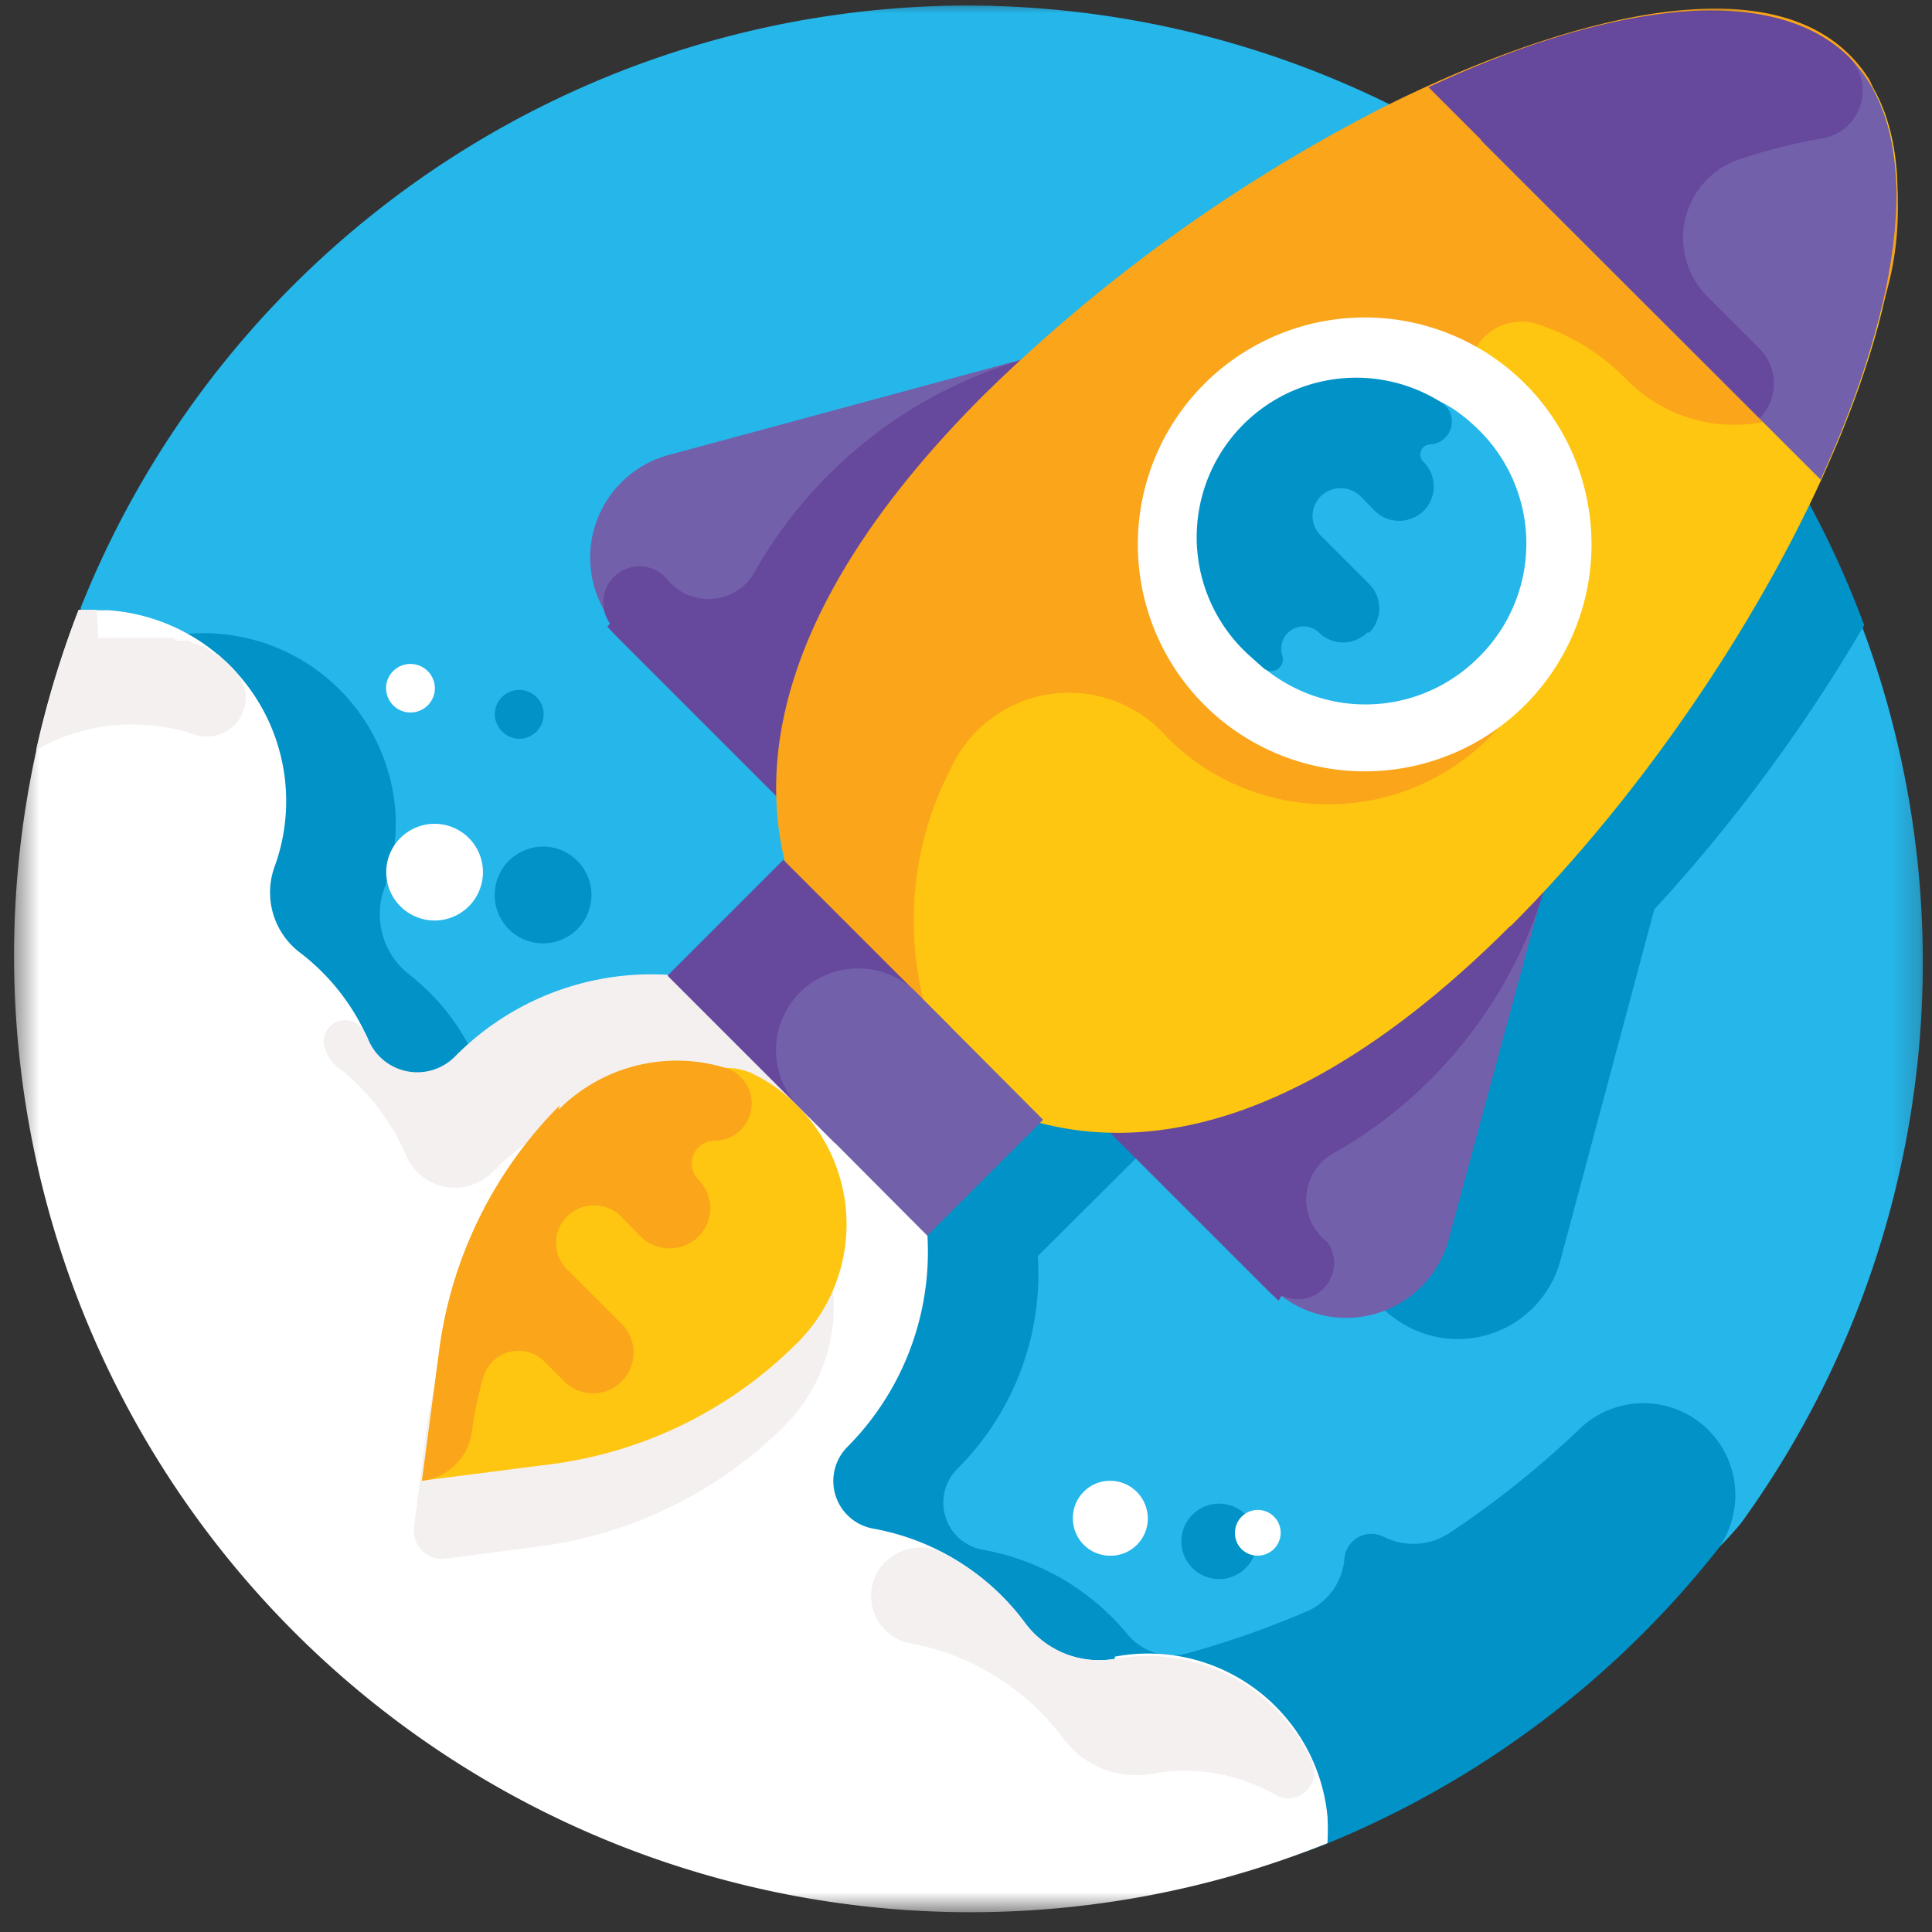
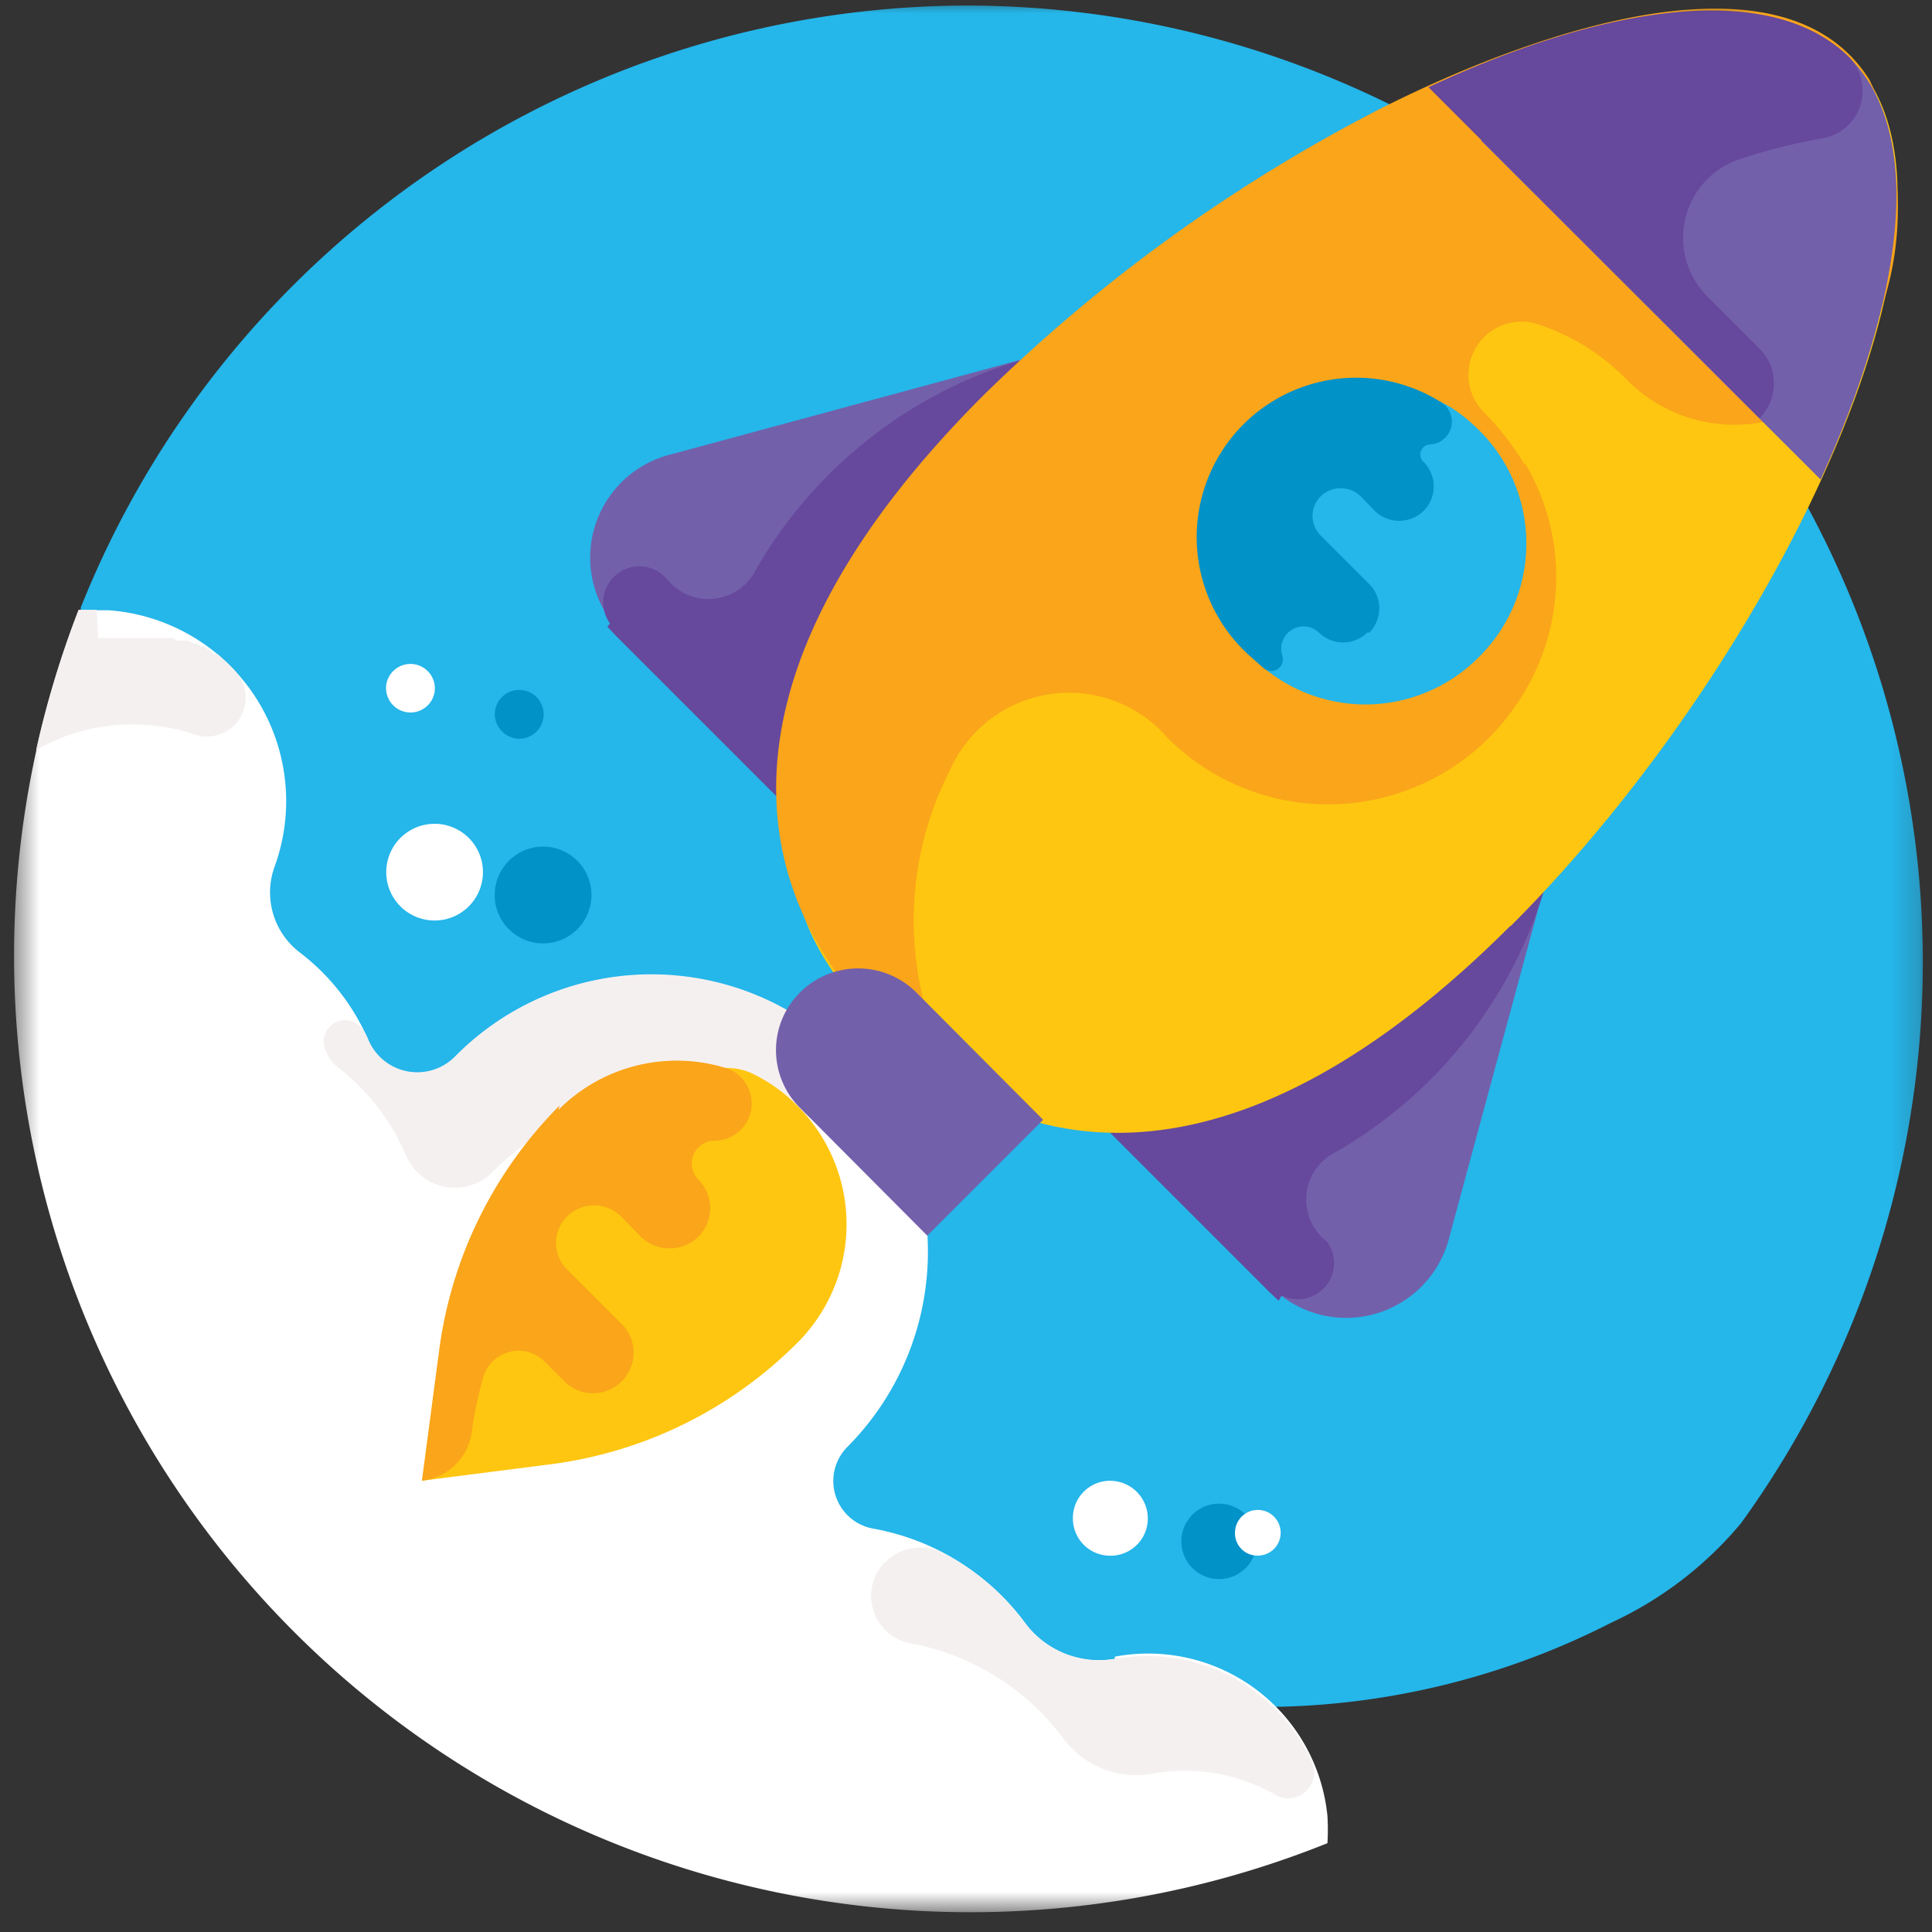
<svg xmlns="http://www.w3.org/2000/svg" width="73" height="73" fill="none">
  <rect width="100%" height="100%" fill="#333333" stroke="none" />
  <mask id="a" style="mask-type:luminance" maskUnits="userSpaceOnUse" x="0" y="0" width="73" height="73">
    <path d="M72.788 0H.5v72.288h72.288V0Z" fill="#fff" />
  </mask>
  <g mask="url(#a)">
    <path d="M36.565.209A36.144 36.144 0 0 0 3.05 22.959v.121a15.783 15.783 0 0 0 5.924 18.855L29.637 58.22a29.016 29.016 0 0 0 31.244 3.092 14.056 14.056 0 0 0 4.9-3.755A36.144 36.144 0 0 0 36.564.21Z" fill="#25B6EA" />
    <path d="M44.637 58.24a1.425 1.425 0 1 0 2.85 0 1.425 1.425 0 0 0-2.85 0Z" fill="#0192C8" />
-     <path d="M46.402 43.703c.261.24 5.924 5.923 6.185 6.023a4.015 4.015 0 0 0 6.385-2.148l3.534-13.213a62.388 62.388 0 0 0 7.932-10.742A36.144 36.144 0 0 0 55.498 5.41a61.989 61.989 0 0 0-8.373 5.341c-2.51 1.908-4.016 3.354-4.197 3.494L29.294 17.9a4.015 4.015 0 0 0-1.827 6.767l2.992 2.992 2.951 2.931c-.003.9.098 1.796.302 2.671l-4.378 4.357a10.462 10.462 0 0 0-8.032 3.052 2.008 2.008 0 0 1-3.333-.662l-.12-.241a8.413 8.413 0 0 0-2.37-2.932 2.891 2.891 0 0 1-.964-3.253 7.17 7.17 0 0 0 .422-2.951 7.27 7.27 0 0 0-13.253-3.535c-6.024 24.096 29.297 50.36 48.493 42.55a36.365 36.365 0 0 0 14.679-11.044 3.474 3.474 0 0 0-5.12-4.659 35.777 35.777 0 0 1-5.02 4.016 2.49 2.49 0 0 1-2.45.1 1.025 1.025 0 0 0-1.466.804 2.388 2.388 0 0 1-1.386 2.008 35.704 35.704 0 0 1-4.498 1.586 2.19 2.19 0 0 1-2.329-.723 9.156 9.156 0 0 0-5.422-3.172 1.807 1.807 0 0 1-.983-3.072 10.403 10.403 0 0 0 3.032-8.032l4.236-4.217c.985.25 1.997.378 3.012.381" fill="#0192C8" />
    <path d="M20.54 35.645a1.828 1.828 0 1 0-.04-3.656 1.828 1.828 0 0 0 .04 3.656ZM19.619 27.914a.923.923 0 1 0-.924-.924.944.944 0 0 0 .924.924Z" fill="#0192C8" />
    <path d="M42.125 62.676a3.474 3.474 0 0 1-3.413-1.385 9.176 9.176 0 0 0-5.723-3.534 1.827 1.827 0 0 1-.984-3.073 10.461 10.461 0 0 0 0-14.778 10.422 10.422 0 0 0-14.779 0 2.008 2.008 0 0 1-3.333-.663 8.293 8.293 0 0 0-2.59-3.273 2.852 2.852 0 0 1-.924-3.233 7.23 7.23 0 0 0-6.265-9.678H2.969a36.144 36.144 0 0 0 47.188 46.585c.02-.341.02-.683 0-1.024a6.807 6.807 0 0 0-8.032-6.024" fill="#fff" />
    <path d="M13.771 39.004a.81.81 0 0 0-1.486.642c.091.26.25.488.462.663a8.453 8.453 0 0 1 2.57 3.293 2.009 2.009 0 0 0 3.334.643 10.461 10.461 0 0 1 14.778 0 10.864 10.864 0 0 1 1.587 2.008 10.501 10.501 0 0 0-6.4-8.64 10.422 10.422 0 0 0-11.391 2.274 2.007 2.007 0 0 1-3.333-.662l-.12-.241M33.432 59.025a1.827 1.827 0 0 0 .983 3.072 9.297 9.297 0 0 1 5.764 3.595 3.435 3.435 0 0 0 3.373 1.325 6.847 6.847 0 0 1 4.638.803.983.983 0 0 0 1.386-1.245 6.827 6.827 0 0 0-7.43-3.895 3.494 3.494 0 0 1-3.413-1.346 8.896 8.896 0 0 0-3.092-2.65 1.867 1.867 0 0 0-2.19.341h-.02ZM3.652 23.041H2.97a36.729 36.729 0 0 0-1.607 5.301 7.229 7.229 0 0 1 4.197-.944c.616.04 1.224.16 1.807.362a1.466 1.466 0 0 0 1.546-2.37l-.12-.14-.1-.1-.121-.121-.12-.1-.121-.12-.12-.101h-.12l-.142-.1-.12-.101-.14-.1h-.121l-.16-.1h-.121l-.16-.101h-.422l-.181-.1H3.713" fill="#F5F0F0" />
    <path d="m58.97 31.192-6.023-6.024-8.414 14.719 3.454 8.694a4.015 4.015 0 0 0 6.767-1.807l4.217-15.582Z" fill="#7360AA" />
    <path d="M48.432 48.946a1.366 1.366 0 0 0 1.727-2.008l-.14-.12a2.007 2.007 0 0 1 .462-3.294 17.17 17.17 0 0 0 8.032-10.481l.441-1.687-6.024-6.024-12.269 12.269-1.907 2.008 6.225 6.225 2.992 2.991.341.322" fill="#66489D" />
    <path d="m40.901 12.96 6.024 6.025-15.742 6.265-7.67-1.305a4.016 4.016 0 0 1 1.806-6.767l15.582-4.217Z" fill="#7360AA" />
    <path d="M23.05 23.559a1.365 1.365 0 0 1 2.107-1.727l.121.14a2.008 2.008 0 0 0 3.293-.461 17.168 17.168 0 0 1 10.482-8.032l1.687-.442 6.023 6.024L34.495 31.33l-2.008 1.907-6.225-6.224-2.992-2.992-.321-.342" fill="#66489D" />
    <path d="M57.066 34.987c-10.04 10.04-18.292 9.357-23.794 3.855-5.502-5.502-4.418-10.522 5.622-20.722C48.934 7.919 64.436-3.286 69.938 2.216c5.502 5.502-2.731 22.65-12.851 32.77" fill="#FEC610" />
    <path d="M57.628 17.598a10.044 10.044 0 0 0-1.546-2.008 2.007 2.007 0 0 1 1.908-3.373 8.192 8.192 0 0 1 3.353 2.008l.16.16a5.7 5.7 0 0 0 9.539-2.59 11.666 11.666 0 0 0-.402-8.775c-3.333-5.3-13.192-1.626-18.754 1.225l-.342.181a61.423 61.423 0 0 0-14.397 10.522c-10.04 10.04-9.357 18.293-3.875 23.774a14.98 14.98 0 0 0 2.931 2.31 12.468 12.468 0 0 1-.301-11.948 4.92 4.92 0 0 1 8.032-1.405l.18.2a8.593 8.593 0 0 0 13.334-1.486 8.454 8.454 0 0 0 .16-8.915" fill="#FAA51A" />
    <path d="M68.79 18.12c3.072-6.727 4.016-12.972 1.124-15.904-2.891-2.931-7.228 0-13.955 3.093l12.831 12.81Z" fill="#7360AA" />
    <path d="m66.525 13.214-2.008-2.008a3.133 3.133 0 0 1 1.305-5.22c1.004-.33 2.03-.585 3.072-.764a1.827 1.827 0 0 0 .984-3.052C66.926-.76 60.68.162 53.975 3.295l12.51 12.51a1.867 1.867 0 0 0 0-2.631" fill="#66489D" />
-     <path d="M57.67 26.594a8.575 8.575 0 1 1 0-12.048 8.594 8.594 0 0 1 0 12.048Z" fill="#fff" />
-     <path d="m20.34 58.437-3.533.462a1.066 1.066 0 0 1-1.165-1.184l.442-3.515a16.064 16.064 0 0 1 4.578-9.317 6.354 6.354 0 1 1 8.976 8.996 16.064 16.064 0 0 1-9.297 4.558Z" fill="#F5F0F0" />
    <path d="m20.82 55.325-4.879.623s3.715-10.361 6.225-12.871c0 0 4.016-3.675 6.305-2.49.612.299 1.169.7 1.647 1.185a6.323 6.323 0 0 1 0 8.975 16.063 16.063 0 0 1-9.297 4.578Z" fill="#FEC610" />
    <path d="M55.88 24.825a6.024 6.024 0 0 1-8.574 0c-2.369-2.37-1.305-4.84 1.065-7.209 2.008-2.008 4.196-3.694 6.566-2.148.338.232.653.494.944.783a6.025 6.025 0 0 1 0 8.574Z" fill="#25B6EA" />
-     <path d="m31.546 43.19-6.325-6.324 4.377-4.378 6.325 6.325-4.377 4.378Z" fill="#66489D" />
    <path d="m35.036 46.688-4.8-4.82a3.073 3.073 0 0 1 0-4.377 3.112 3.112 0 0 1 4.378 0l4.8 4.82-4.378 4.377Z" fill="#7360AA" />
    <path d="M51.742 23.901a1.305 1.305 0 0 0 0-1.827l-1.847-1.847a1.044 1.044 0 0 1 0-1.466 1.084 1.084 0 0 1 1.526 0l.542.562a1.325 1.325 0 0 0 1.807 0 1.305 1.305 0 0 0 0-1.887.382.382 0 0 1 .261-.643.863.863 0 0 0 .402-1.606 6.024 6.024 0 0 0-7.209 9.598l.522.462a.441.441 0 0 0 .703-.482.844.844 0 0 1 1.386-.864 1.305 1.305 0 0 0 1.827 0" fill="#0192C8" />
    <path d="M21.142 41.773a16.064 16.064 0 0 0-4.558 9.318l-.643 4.859a2.148 2.148 0 0 0 1.888-1.867c.093-.679.234-1.35.422-2.008a1.385 1.385 0 0 1 2.329-.623l.743.743a1.533 1.533 0 1 0 2.168-2.169l-2.008-2.008a1.407 1.407 0 0 1-.1-2.008 1.446 1.446 0 0 1 2.129 0l.702.723a1.566 1.566 0 0 0 2.169 0 1.527 1.527 0 0 0 0-2.168.864.864 0 0 1 .602-1.466 1.406 1.406 0 0 0 .482-2.731 6.305 6.305 0 0 0-6.365 1.566" fill="#FAA51A" />
    <path d="M43.37 57.377a1.406 1.406 0 0 1-1.425 1.405 1.406 1.406 0 0 1-1.406-1.405 1.404 1.404 0 0 1 1.406-1.426 1.426 1.426 0 0 1 1.425 1.426ZM46.664 57.934a.863.863 0 1 1 .844.844.843.843 0 0 1-.844-.844ZM18.248 32.954a1.827 1.827 0 1 1-3.654 0 1.827 1.827 0 0 1 3.654 0ZM16.423 26.134a.923.923 0 1 1-1.826-.271.923.923 0 0 1 1.826.27Z" fill="#fff" />
  </g>
</svg>